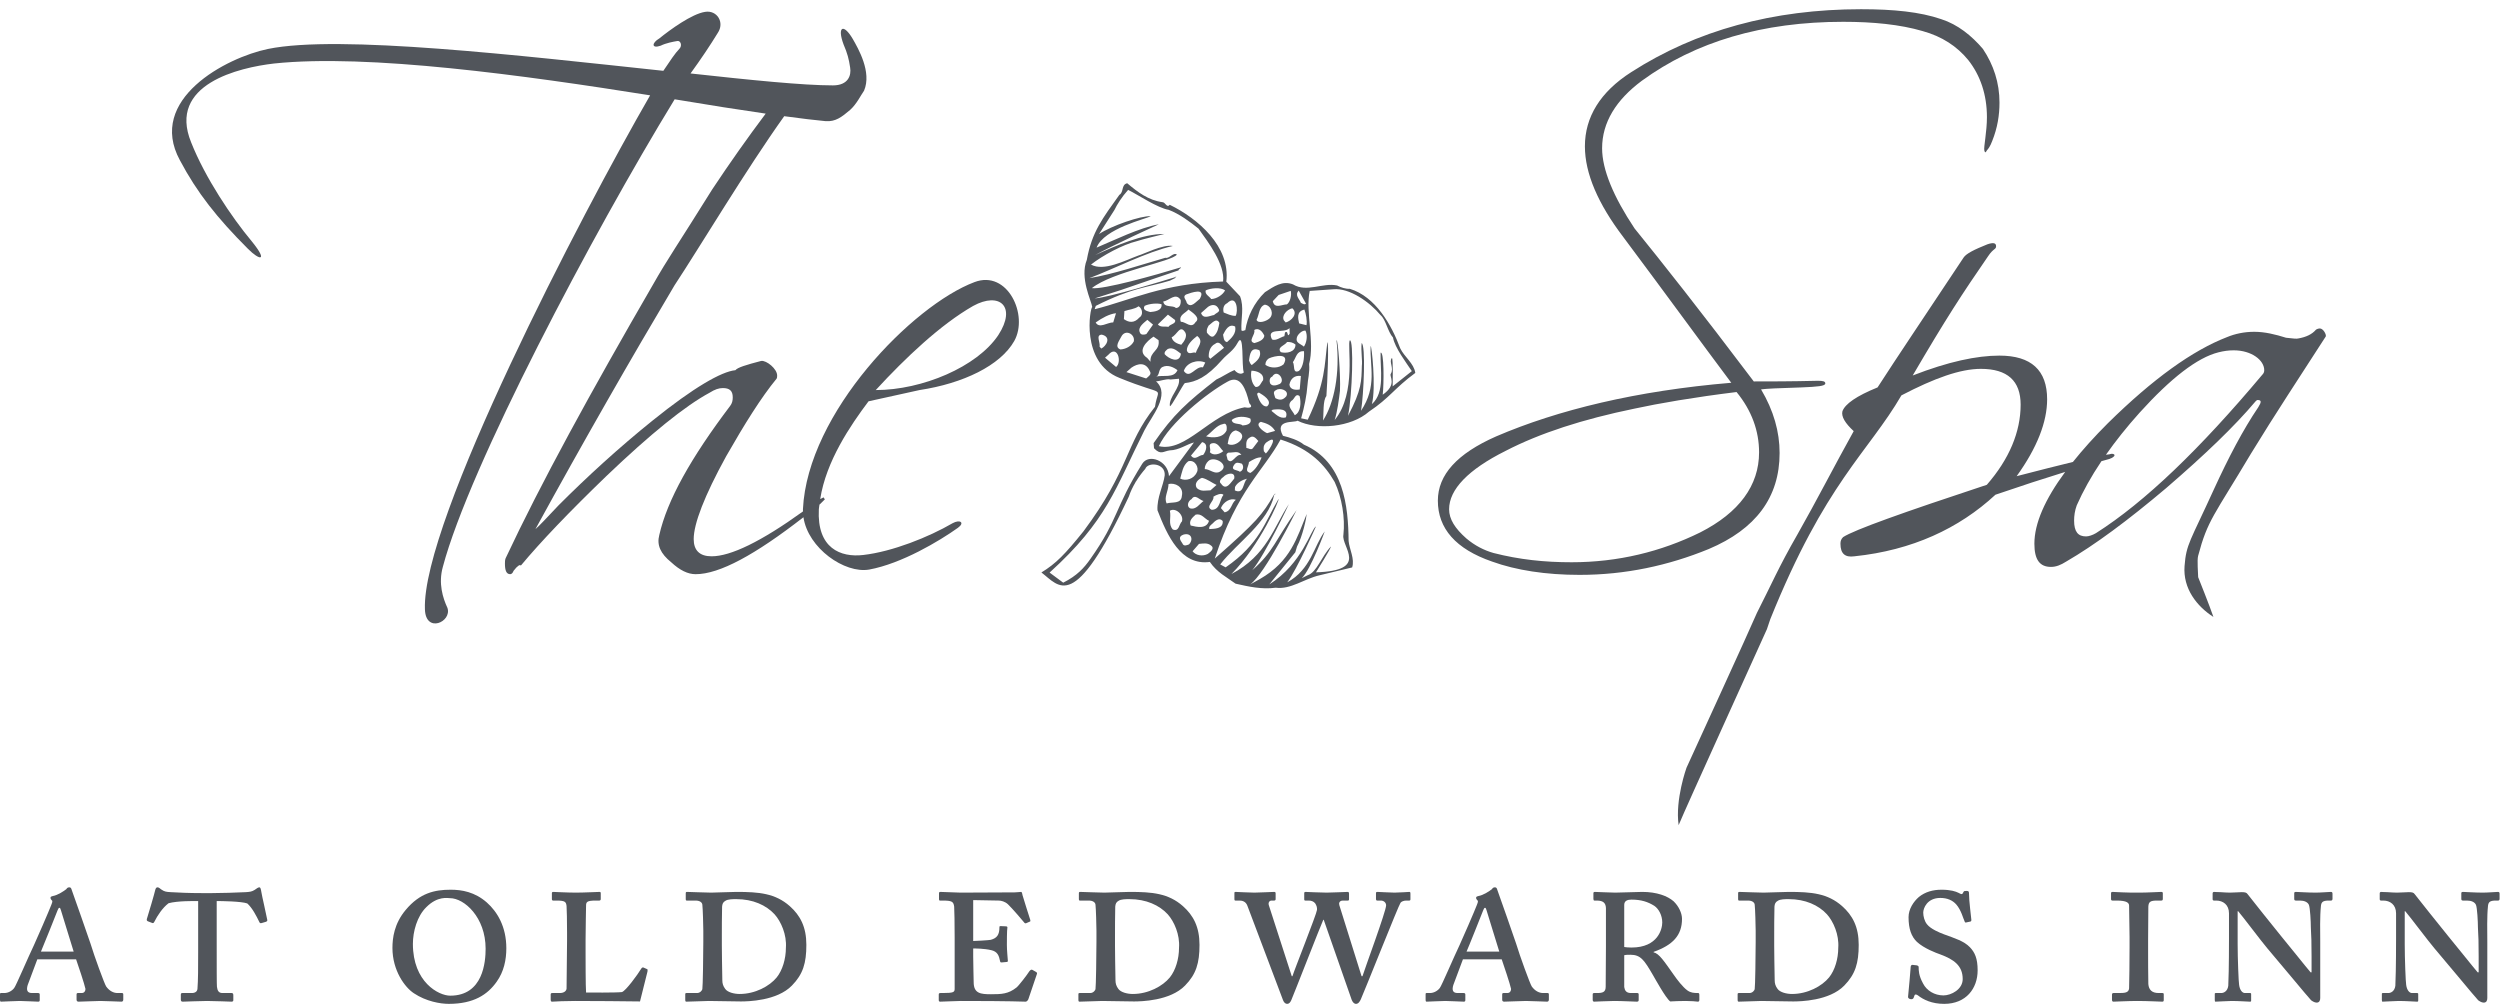
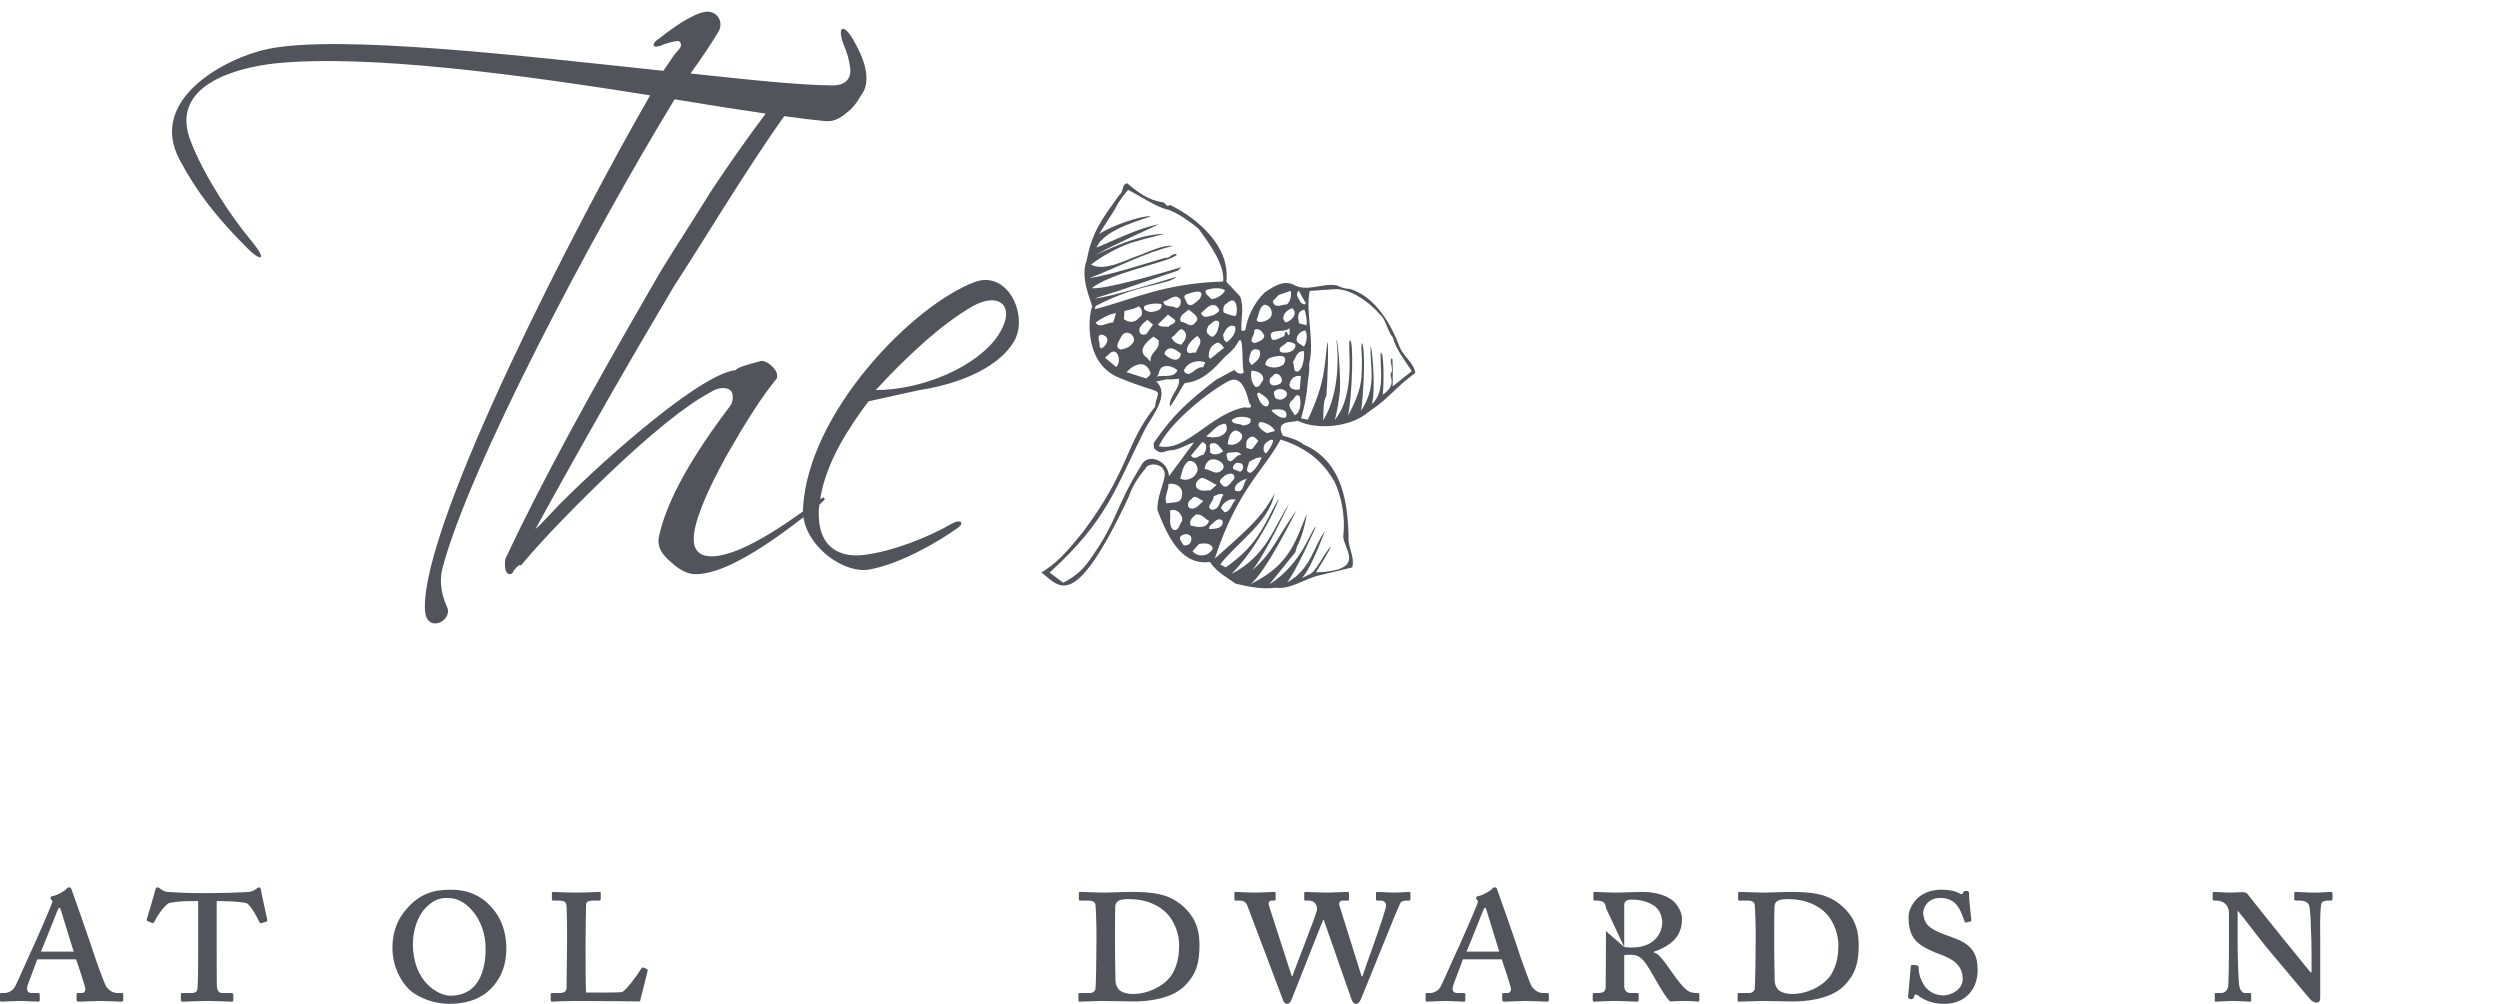
<svg xmlns="http://www.w3.org/2000/svg" width="259px" height="104px" viewBox="0 0 259 104" version="1.1">
  <title>Spa_logowhite</title>
  <desc>Created with Sketch.</desc>
  <g id="MOCKUP" stroke="none" stroke-width="1" fill="none" fill-rule="evenodd">
    <g id="10.-Spa-&amp;-Wellness-ROR2" transform="translate(-554, -40)" fill="#51555B">
      <g id="Spa_logowhite" transform="translate(554, 40)">
        <path d="M7.632,98.587 C7.533,98.238 6.361,94.497 6.311,94.297 C6.262,94.148 6.236,94.049 6.161,94.049 C6.086,94.049 6.037,94.122 5.961,94.32 C5.887,94.522 4.364,98.337 4.241,98.587 L7.632,98.587 Z M3.867,99.384 C3.768,99.684 2.968,101.753 2.868,102.053 C2.72,102.553 2.795,102.878 3.318,102.878 L3.941,102.878 C4.092,102.878 4.117,102.953 4.117,103.053 L4.117,103.599 C4.117,103.7 4.092,103.773 3.967,103.773 C3.768,103.773 2.445,103.7 2.045,103.7 C1.571,103.7 0.325,103.773 0.1,103.773 C0,103.773 0,103.648 0,103.55 L0,103.026 C0,102.928 0,102.878 0.1,102.878 L0.449,102.878 C0.874,102.878 1.273,102.628 1.474,102.351 C1.646,102.154 2.919,99.16 3.518,97.915 C3.691,97.563 5.164,94.172 5.313,93.75 C5.364,93.596 5.514,93.322 5.338,93.25 C5.289,93.2 5.213,93.072 5.239,93 C5.213,92.95 5.263,92.875 5.488,92.825 C5.961,92.75 6.66,92.3 6.885,92.101 C6.934,92 7.034,91.927 7.184,91.927 C7.333,91.927 7.383,92.028 7.433,92.203 C7.782,93.2 9.054,96.768 9.379,97.765 C9.753,99.009 10.826,101.953 11.001,102.201 C11.324,102.651 11.748,102.878 12.172,102.878 L12.646,102.878 C12.746,102.878 12.771,102.953 12.771,103.026 L12.771,103.55 C12.771,103.625 12.746,103.773 12.596,103.773 C12.297,103.773 10.976,103.7 10.401,103.7 C9.928,103.7 8.456,103.773 8.131,103.773 C7.958,103.773 7.932,103.648 7.932,103.55 L7.932,103.026 C7.932,102.953 7.958,102.878 8.058,102.878 L8.456,102.878 C8.755,102.878 8.855,102.651 8.855,102.453 C8.755,101.953 8.082,99.959 7.882,99.384 L3.867,99.384 L3.867,99.384 Z" id="Fill-1" />
        <path d="M20.529,93.349 C20.056,93.349 18.385,93.322 17.461,93.575 C16.837,94.049 16.315,94.846 15.991,95.494 C15.941,95.593 15.866,95.669 15.766,95.619 L15.316,95.444 C15.192,95.395 15.192,95.294 15.217,95.194 C15.391,94.645 15.991,92.625 16.09,92.175 C16.14,92 16.214,91.927 16.315,91.927 C16.389,91.927 16.44,91.953 16.513,92 L16.712,92.151 C17.038,92.375 17.212,92.401 17.686,92.427 C18.559,92.476 19.506,92.526 20.953,92.526 L21.952,92.526 C22.949,92.526 24.446,92.476 25.468,92.427 C25.868,92.401 26.093,92.375 26.366,92.203 L26.665,92 C26.74,91.953 26.815,91.927 26.865,91.927 C26.964,91.927 27.014,92 27.089,92.476 C27.139,92.825 27.565,94.622 27.688,95.294 C27.713,95.395 27.663,95.444 27.565,95.494 L27.139,95.619 C26.989,95.669 26.916,95.645 26.865,95.517 C26.566,94.895 26.142,94.07 25.618,93.596 C24.993,93.372 22.899,93.349 22.45,93.349 L22.45,97.54 C22.45,100.157 22.45,102.029 22.475,102.226 C22.525,102.628 22.649,102.878 23.048,102.878 L23.996,102.878 C24.122,102.878 24.172,102.953 24.172,103.101 L24.172,103.625 C24.172,103.7 24.122,103.773 23.996,103.773 C23.822,103.773 22.276,103.7 21.453,103.7 C20.754,103.7 19.133,103.773 18.934,103.773 C18.783,103.773 18.734,103.7 18.734,103.55 L18.734,103.053 C18.734,102.928 18.783,102.878 18.884,102.878 L19.882,102.878 C20.256,102.878 20.43,102.678 20.455,102.479 C20.529,101.532 20.529,100.209 20.529,98.712 L20.529,93.349" id="Fill-2" />
        <path d="M50.31,98.288 C50.31,95.02 48.089,93.05 46.62,93.05 C46.394,93.05 45.346,92.802 44.174,93.974 C43.202,94.919 42.776,96.517 42.776,97.788 C42.776,101.753 45.445,103.151 46.644,103.151 C50.061,103.151 50.31,99.637 50.31,98.288 Z M42.877,102.901 C41.955,102.303 40.657,100.557 40.657,98.212 C40.657,97.189 40.833,95.694 42.029,94.27 C43.501,92.503 45.047,92.175 46.694,92.175 C47.841,92.175 49.188,92.401 50.434,93.497 C51.508,94.447 52.456,95.989 52.456,98.238 C52.456,99.435 52.206,100.657 51.458,101.704 C50.509,103.053 49.064,104 46.494,104 C45.621,104 44.148,103.75 42.877,102.901 L42.877,102.901 Z" id="Fill-3" />
        <path d="M58.747,96.593 C58.747,95.569 58.722,94.049 58.696,93.872 C58.646,93.45 58.572,93.299 57.673,93.299 L57.3,93.299 C57.2,93.299 57.175,93.224 57.175,93.122 L57.175,92.526 C57.175,92.45 57.225,92.401 57.3,92.401 C57.474,92.401 58.747,92.476 59.669,92.476 C60.493,92.476 61.939,92.401 62.113,92.401 C62.212,92.401 62.238,92.45 62.238,92.552 L62.238,93.15 C62.238,93.224 62.188,93.299 62.088,93.299 L61.714,93.299 C60.791,93.299 60.716,93.45 60.716,93.846 C60.716,94.049 60.666,96.241 60.666,97.366 L60.666,98.735 C60.666,99.009 60.666,102.256 60.716,102.826 C61.015,102.826 63.808,102.854 64.433,102.779 C64.832,102.651 66.054,100.982 66.427,100.36 C66.502,100.256 66.552,100.209 66.652,100.232 L67.052,100.407 C67.101,100.431 67.101,100.529 67.078,100.657 C67.052,100.782 66.401,103.325 66.304,103.75 C65.879,103.726 60.293,103.7 59.568,103.7 C59.17,103.7 58.646,103.726 58.172,103.726 C57.697,103.75 57.324,103.773 57.2,103.773 C57.1,103.773 57.051,103.726 57.051,103.55 L57.051,103.026 C57.051,102.901 57.124,102.878 57.225,102.878 L57.999,102.878 C58.447,102.878 58.671,102.651 58.696,102.428 C58.696,102.029 58.747,98.436 58.747,97.488 L58.747,96.593" id="Fill-4" />
-         <path d="M74.783,97.962 C74.783,98.165 74.809,100.756 74.833,101.556 C74.833,101.878 74.908,102.154 75.133,102.453 C75.381,102.803 76.055,102.976 76.63,102.976 C78.225,102.976 79.721,102.178 80.471,101.256 C81.069,100.509 81.419,99.334 81.419,98.188 C81.517,96.84 80.919,95.471 80.246,94.721 C79.371,93.773 78,93.15 76.28,93.15 C75.932,93.15 75.407,93.15 75.157,93.322 C74.908,93.45 74.833,93.648 74.809,93.924 C74.783,94.599 74.783,96.566 74.783,96.84 L74.783,97.962 Z M72.863,96.418 C72.863,95.989 72.814,94.122 72.763,93.724 C72.738,93.497 72.513,93.299 72.065,93.299 L71.143,93.299 C71.066,93.299 71.043,93.25 71.043,93.122 L71.043,92.552 C71.043,92.45 71.066,92.401 71.167,92.401 C71.34,92.401 73.212,92.476 73.686,92.476 C74.109,92.476 75.756,92.401 76.306,92.401 C78.649,92.401 80.32,92.552 81.817,93.872 C82.914,94.846 83.539,96.043 83.539,97.887 C83.539,99.785 83.189,100.931 82.043,102.104 C80.496,103.7 77.452,103.75 76.753,103.75 C76.306,103.75 73.786,103.7 73.437,103.7 C73.113,103.7 71.24,103.773 71.116,103.773 C71.016,103.773 70.992,103.726 70.992,103.55 L70.992,103.003 C70.992,102.928 71.016,102.878 71.116,102.878 L72.215,102.878 C72.538,102.878 72.738,102.601 72.763,102.479 C72.814,102.256 72.863,98.86 72.863,97.587 L72.863,96.418 L72.863,96.418 Z" id="Fill-5" />
-         <path d="M100.823,97.488 C100.973,97.488 102.444,97.413 102.643,97.366 C103.292,97.189 103.541,96.84 103.541,96.066 C103.541,95.968 103.566,95.944 103.666,95.944 L104.214,95.968 C104.313,95.968 104.39,96.019 104.364,96.119 C104.313,96.34 104.313,97.663 104.313,97.887 C104.313,98.436 104.39,99.209 104.414,99.535 C104.414,99.637 104.364,99.66 104.289,99.66 L103.766,99.709 C103.691,99.709 103.641,99.709 103.616,99.61 C103.492,98.985 103.341,98.587 102.693,98.436 C101.944,98.262 101.073,98.262 100.823,98.262 L100.823,99.11 C100.823,99.982 100.873,101.431 100.873,101.753 C100.873,102.928 101.595,103.003 102.667,103.003 C103.766,103.003 104.463,102.976 105.312,102.303 C105.511,102.154 106.384,101.032 106.635,100.631 C106.759,100.456 106.883,100.431 106.958,100.479 L107.358,100.706 C107.407,100.732 107.456,100.806 107.431,100.884 L106.535,103.526 C106.484,103.648 106.359,103.773 106.259,103.773 C106.085,103.773 104.764,103.7 99.526,103.7 C99.077,103.7 97.705,103.773 97.405,103.773 C97.281,103.773 97.255,103.7 97.255,103.599 L97.255,103.026 C97.255,102.928 97.305,102.878 97.43,102.878 L97.654,102.878 C98.827,102.878 98.902,102.779 98.902,102.428 L98.902,97.116 C98.902,95.796 98.877,94.172 98.852,93.924 C98.777,93.398 98.626,93.299 97.63,93.299 L97.38,93.299 C97.305,93.299 97.281,93.25 97.281,93.122 L97.281,92.526 C97.281,92.476 97.305,92.401 97.405,92.401 C97.779,92.401 99.152,92.476 99.526,92.476 L105.113,92.45 C105.362,92.45 105.686,92.401 105.785,92.401 C105.835,92.401 105.885,92.45 105.936,92.75 C105.985,92.977 106.684,95.119 106.733,95.294 C106.759,95.395 106.759,95.444 106.708,95.471 L106.309,95.645 C106.259,95.669 106.16,95.669 106.085,95.546 C106.035,95.471 104.837,94.07 104.414,93.674 C104.114,93.398 103.715,93.299 103.466,93.299 L100.823,93.25 L100.823,97.488" id="Fill-6" />
        <path d="M115.514,97.962 C115.514,98.165 115.539,100.756 115.564,101.556 C115.564,101.878 115.639,102.154 115.863,102.453 C116.112,102.803 116.786,102.976 117.358,102.976 C118.956,102.976 120.451,102.178 121.2,101.256 C121.797,100.509 122.147,99.334 122.147,98.188 C122.248,96.84 121.649,95.471 120.978,94.721 C120.103,93.773 118.73,93.15 117.009,93.15 C116.66,93.15 116.137,93.15 115.887,93.322 C115.639,93.45 115.564,93.648 115.539,93.924 C115.514,94.599 115.514,96.566 115.514,96.84 L115.514,97.962 Z M113.592,96.418 C113.592,95.989 113.542,94.122 113.493,93.724 C113.468,93.497 113.244,93.299 112.795,93.299 L111.872,93.299 C111.797,93.299 111.771,93.25 111.771,93.122 L111.771,92.552 C111.771,92.45 111.797,92.401 111.896,92.401 C112.072,92.401 113.942,92.476 114.416,92.476 C114.84,92.476 116.486,92.401 117.036,92.401 C119.379,92.401 121.051,92.552 122.547,93.872 C123.645,94.846 124.268,96.043 124.268,97.887 C124.268,99.785 123.919,100.931 122.771,102.104 C121.225,103.7 118.182,103.75 117.483,103.75 C117.036,103.75 114.515,103.7 114.167,103.7 C113.842,103.7 111.972,103.773 111.847,103.773 C111.746,103.773 111.722,103.726 111.722,103.55 L111.722,103.003 C111.722,102.928 111.746,102.878 111.847,102.878 L112.943,102.878 C113.268,102.878 113.468,102.601 113.493,102.479 C113.542,102.256 113.592,98.86 113.592,97.587 L113.592,96.418 L113.592,96.418 Z" id="Fill-7" />
        <path d="M141.057,101.131 L141.154,101.131 C141.379,100.384 143.601,94.398 143.601,93.797 C143.601,93.523 143.376,93.299 143.053,93.299 L142.677,93.299 C142.578,93.299 142.552,93.224 142.552,93.122 L142.552,92.526 C142.552,92.45 142.578,92.401 142.702,92.401 C142.876,92.401 144.024,92.476 144.475,92.476 C144.972,92.476 145.871,92.401 146.021,92.401 C146.095,92.401 146.121,92.45 146.121,92.602 L146.121,93.15 C146.121,93.25 146.095,93.299 145.994,93.299 L145.695,93.299 C145.421,93.299 145.197,93.398 145.097,93.523 C144.921,93.724 141.356,102.701 140.983,103.526 C140.881,103.75 140.731,104 140.482,104 C140.257,104 140.11,103.773 140.033,103.575 L137.139,95.294 L137.091,95.294 C136.815,95.892 134.046,103.003 133.774,103.625 C133.672,103.849 133.548,104 133.351,104 C133.176,104 133.024,103.872 132.925,103.625 L129.233,93.846 C129.059,93.349 128.634,93.299 128.411,93.299 L127.986,93.299 C127.913,93.299 127.885,93.25 127.885,93.177 L127.885,92.526 C127.885,92.427 127.913,92.401 128.012,92.401 C128.136,92.401 129.408,92.476 129.956,92.476 C130.332,92.476 131.854,92.401 132.002,92.401 C132.127,92.401 132.155,92.45 132.155,92.575 L132.155,93.15 C132.155,93.224 132.127,93.299 132.002,93.299 L131.728,93.299 C131.529,93.299 131.354,93.497 131.456,93.797 L133.825,101.131 L133.899,101.131 C134.046,100.607 136.392,94.721 136.44,94.27 C136.467,94.02 136.392,93.797 136.245,93.575 C136.068,93.372 135.844,93.299 135.569,93.299 L135.219,93.299 C135.145,93.299 135.118,93.25 135.118,93.15 L135.118,92.526 C135.118,92.45 135.168,92.401 135.244,92.401 C135.37,92.401 136.765,92.476 137.441,92.476 C137.938,92.476 139.46,92.401 139.636,92.401 C139.708,92.401 139.759,92.45 139.759,92.602 L139.759,93.15 C139.759,93.25 139.735,93.299 139.636,93.299 L139.134,93.299 C138.738,93.299 138.687,93.596 138.761,93.797 L141.057,101.131" id="Fill-8" />
        <path d="M155.326,98.587 C155.226,98.238 154.053,94.497 154.003,94.297 C153.955,94.148 153.929,94.049 153.855,94.049 C153.777,94.049 153.729,94.122 153.654,94.32 C153.58,94.522 152.059,98.337 151.933,98.587 L155.326,98.587 Z M151.56,99.384 C151.458,99.684 150.663,101.753 150.562,102.053 C150.413,102.553 150.488,102.878 151.009,102.878 L151.633,102.878 C151.783,102.878 151.809,102.953 151.809,103.053 L151.809,103.599 C151.809,103.7 151.783,103.773 151.657,103.773 C151.458,103.773 150.139,103.7 149.738,103.7 C149.264,103.7 148.018,103.773 147.792,103.773 C147.693,103.773 147.693,103.648 147.693,103.55 L147.693,103.026 C147.693,102.928 147.693,102.878 147.792,102.878 L148.142,102.878 C148.565,102.878 148.966,102.628 149.166,102.351 C149.339,102.154 150.613,99.16 151.21,97.915 C151.384,97.563 152.857,94.172 153.006,93.75 C153.055,93.596 153.205,93.322 153.03,93.25 C152.979,93.2 152.908,93.072 152.931,93 C152.908,92.95 152.955,92.875 153.18,92.825 C153.654,92.75 154.353,92.3 154.578,92.101 C154.626,92 154.725,91.927 154.877,91.927 C155.029,91.927 155.076,92.028 155.126,92.203 C155.475,93.2 156.748,96.768 157.072,97.765 C157.445,99.009 158.518,101.953 158.692,102.201 C159.018,102.651 159.442,102.878 159.865,102.878 L160.338,102.878 C160.44,102.878 160.463,102.953 160.463,103.026 L160.463,103.55 C160.463,103.625 160.44,103.773 160.288,103.773 C159.988,103.773 158.668,103.7 158.093,103.7 C157.619,103.7 156.148,103.773 155.825,103.773 C155.651,103.773 155.627,103.648 155.627,103.55 L155.627,103.026 C155.627,102.953 155.651,102.878 155.75,102.878 L156.148,102.878 C156.449,102.878 156.547,102.651 156.547,102.453 C156.449,101.953 155.774,99.959 155.577,99.384 L151.56,99.384 L151.56,99.384 Z" id="Fill-9" />
-         <path d="M168.27,98.11 C168.445,98.137 168.696,98.165 169.017,98.165 C171.789,98.165 172.21,96.215 172.21,95.569 C172.21,94.819 171.835,94.148 171.389,93.846 C170.715,93.424 170.019,93.2 169.017,93.2 C168.645,93.2 168.27,93.299 168.27,93.75 L168.27,98.11 Z M166.375,96.465 L166.375,94.07 C166.349,93.575 166.126,93.299 165.427,93.299 L165.178,93.299 C165.104,93.299 165.077,93.224 165.077,93.122 L165.077,92.526 C165.077,92.45 165.127,92.401 165.229,92.401 C165.353,92.401 166.9,92.476 167.346,92.476 C167.647,92.476 169.816,92.401 170.142,92.401 C171.638,92.401 172.76,92.825 173.383,93.372 C173.933,93.898 174.256,94.622 174.256,95.194 C174.256,96.916 173.285,97.915 171.315,98.613 L171.315,98.663 C171.886,98.788 172.388,99.56 173.409,101.003 C173.758,101.506 174.332,102.256 174.805,102.601 C175.153,102.854 175.48,102.878 175.927,102.878 C176.026,102.878 176.052,102.953 176.052,103.101 L176.052,103.599 C176.052,103.7 176.004,103.773 175.903,103.773 C175.852,103.773 175.654,103.75 175.406,103.726 C175.18,103.726 174.879,103.7 174.628,103.7 C174.058,103.7 173.459,103.726 173.034,103.75 C172.56,103.398 171.463,101.381 171.237,101.003 C170.34,99.459 169.968,98.913 168.918,98.913 C168.669,98.913 168.445,98.913 168.27,98.962 L168.27,102.256 C168.321,102.601 168.469,102.878 168.969,102.878 L169.618,102.878 C169.716,102.878 169.767,102.928 169.767,103.003 L169.767,103.599 C169.767,103.726 169.716,103.773 169.567,103.773 C169.392,103.773 168.045,103.7 167.223,103.7 C166.6,103.7 165.326,103.773 165.153,103.773 C165.053,103.773 165.004,103.7 165.004,103.575 L165.004,103.003 C165.004,102.928 165.053,102.878 165.153,102.878 L165.451,102.878 C166.048,102.878 166.349,102.779 166.349,102.226 C166.375,101.003 166.349,99.535 166.375,98.015 L166.375,96.465 L166.375,96.465 Z" id="Fill-10" />
+         <path d="M168.27,98.11 C168.445,98.137 168.696,98.165 169.017,98.165 C171.789,98.165 172.21,96.215 172.21,95.569 C172.21,94.819 171.835,94.148 171.389,93.846 C170.715,93.424 170.019,93.2 169.017,93.2 C168.645,93.2 168.27,93.299 168.27,93.75 L168.27,98.11 Z L166.375,94.07 C166.349,93.575 166.126,93.299 165.427,93.299 L165.178,93.299 C165.104,93.299 165.077,93.224 165.077,93.122 L165.077,92.526 C165.077,92.45 165.127,92.401 165.229,92.401 C165.353,92.401 166.9,92.476 167.346,92.476 C167.647,92.476 169.816,92.401 170.142,92.401 C171.638,92.401 172.76,92.825 173.383,93.372 C173.933,93.898 174.256,94.622 174.256,95.194 C174.256,96.916 173.285,97.915 171.315,98.613 L171.315,98.663 C171.886,98.788 172.388,99.56 173.409,101.003 C173.758,101.506 174.332,102.256 174.805,102.601 C175.153,102.854 175.48,102.878 175.927,102.878 C176.026,102.878 176.052,102.953 176.052,103.101 L176.052,103.599 C176.052,103.7 176.004,103.773 175.903,103.773 C175.852,103.773 175.654,103.75 175.406,103.726 C175.18,103.726 174.879,103.7 174.628,103.7 C174.058,103.7 173.459,103.726 173.034,103.75 C172.56,103.398 171.463,101.381 171.237,101.003 C170.34,99.459 169.968,98.913 168.918,98.913 C168.669,98.913 168.445,98.913 168.27,98.962 L168.27,102.256 C168.321,102.601 168.469,102.878 168.969,102.878 L169.618,102.878 C169.716,102.878 169.767,102.928 169.767,103.003 L169.767,103.599 C169.767,103.726 169.716,103.773 169.567,103.773 C169.392,103.773 168.045,103.7 167.223,103.7 C166.6,103.7 165.326,103.773 165.153,103.773 C165.053,103.773 165.004,103.7 165.004,103.575 L165.004,103.003 C165.004,102.928 165.053,102.878 165.153,102.878 L165.451,102.878 C166.048,102.878 166.349,102.779 166.349,102.226 C166.375,101.003 166.349,99.535 166.375,98.015 L166.375,96.465 L166.375,96.465 Z" id="Fill-10" />
        <path d="M183.807,97.962 C183.807,98.165 183.834,100.756 183.858,101.556 C183.858,101.878 183.933,102.154 184.159,102.453 C184.408,102.803 185.082,102.976 185.656,102.976 C187.25,102.976 188.748,102.178 189.496,101.256 C190.096,100.509 190.444,99.334 190.444,98.188 C190.542,96.84 189.944,95.471 189.271,94.721 C188.399,93.773 187.027,93.15 185.304,93.15 C184.957,93.15 184.432,93.15 184.183,93.322 C183.933,93.45 183.858,93.648 183.834,93.924 C183.807,94.599 183.807,96.566 183.807,96.84 L183.807,97.962 Z M181.888,96.418 C181.888,95.989 181.837,94.122 181.787,93.724 C181.763,93.497 181.539,93.299 181.09,93.299 L180.167,93.299 C180.093,93.299 180.069,93.25 180.069,93.122 L180.069,92.552 C180.069,92.45 180.093,92.401 180.194,92.401 C180.365,92.401 182.237,92.476 182.711,92.476 C183.135,92.476 184.783,92.401 185.331,92.401 C187.676,92.401 189.346,92.552 190.842,93.872 C191.941,94.846 192.562,96.043 192.562,97.887 C192.562,99.785 192.212,100.931 191.067,102.104 C189.521,103.7 186.476,103.75 185.778,103.75 C185.331,103.75 182.813,103.7 182.463,103.7 C182.137,103.7 180.269,103.773 180.143,103.773 C180.043,103.773 180.018,103.726 180.018,103.55 L180.018,103.003 C180.018,102.928 180.043,102.878 180.143,102.878 L181.24,102.878 C181.566,102.878 181.763,102.601 181.787,102.479 C181.837,102.256 181.888,98.86 181.888,97.587 L181.888,96.418 L181.888,96.418 Z" id="Fill-11" />
        <path d="M198.7,103.125 C198.524,103.003 198.375,102.976 198.325,103.175 L198.25,103.375 C198.199,103.5 198.074,103.55 197.875,103.5 C197.726,103.45 197.651,103.351 197.678,103.226 C197.752,102.526 197.926,100.529 197.95,100.134 C197.974,100.035 198.025,99.959 198.125,99.959 L198.575,100.009 C198.673,100.035 198.773,100.084 198.773,100.183 C198.773,100.529 198.773,101.056 199.223,101.878 C199.596,102.628 200.419,103.125 201.345,103.125 C202.14,103.125 203.336,102.503 203.336,101.431 C203.336,100.009 202.366,99.384 201.042,98.887 C200.544,98.712 199.348,98.262 198.601,97.587 C198.025,97.041 197.726,96.241 197.726,95.02 C197.726,94.172 198.25,93.398 198.798,92.925 C199.45,92.401 200.245,92.175 201.142,92.175 C202.092,92.175 202.614,92.351 202.914,92.503 C203.164,92.648 203.289,92.677 203.336,92.552 L203.438,92.375 C203.489,92.3 203.562,92.3 203.762,92.3 C203.962,92.3 203.986,92.401 203.986,92.526 C203.986,93.349 204.211,94.968 204.235,95.319 C204.235,95.395 204.211,95.444 204.137,95.471 L203.687,95.569 C203.613,95.593 203.562,95.546 203.539,95.471 C203.387,95.171 203.19,94.297 202.665,93.697 C202.289,93.275 201.741,93.026 201.018,93.026 C199.647,93.026 199.247,94.099 199.247,94.546 C199.247,94.919 199.373,95.444 199.647,95.767 C200.02,96.241 200.917,96.616 201.393,96.793 C202.542,97.218 203.463,97.488 204.086,98.137 C204.586,98.663 204.883,99.285 204.883,100.529 C204.883,102.404 203.687,104 201.417,104 C200.146,104 199.274,103.575 198.7,103.125" id="Fill-12" />
-         <path d="M222.544,98.561 C222.544,98.712 222.544,101.579 222.568,101.953 C222.619,102.526 222.917,102.878 223.639,102.878 L224.017,102.878 C224.137,102.878 224.165,102.928 224.165,103.003 L224.165,103.599 C224.165,103.7 224.137,103.773 224.017,103.773 C223.815,103.773 222.52,103.7 221.395,103.7 C220.547,103.7 219.101,103.773 218.952,103.773 C218.85,103.773 218.802,103.7 218.802,103.575 L218.802,103.026 C218.802,102.953 218.85,102.878 218.952,102.878 L219.5,102.878 C220.125,102.878 220.523,102.854 220.574,102.404 C220.598,102.178 220.622,99.009 220.622,98.165 L220.622,97.066 C220.622,96.666 220.574,94.172 220.574,93.822 C220.574,93.547 220.348,93.299 219.302,93.299 L218.85,93.299 C218.726,93.299 218.703,93.224 218.703,93.122 L218.703,92.552 C218.703,92.45 218.751,92.401 218.85,92.401 C219.002,92.401 220.547,92.503 221.72,92.476 C222.443,92.476 223.716,92.401 223.916,92.401 C224.017,92.401 224.068,92.45 224.068,92.526 L224.068,93.122 C224.068,93.224 224.041,93.299 223.916,93.299 L223.493,93.299 C222.817,93.299 222.593,93.398 222.568,93.924 C222.568,94.172 222.544,97.14 222.544,97.314 L222.544,98.561" id="Fill-13" />
        <path d="M240.376,103.398 C240.376,103.625 240.301,103.872 240.001,103.872 C239.779,103.872 239.528,103.7 239.429,103.625 C239.254,103.45 238.406,102.428 237.382,101.206 C236.237,99.834 235.165,98.561 234.888,98.238 C234.291,97.54 232.27,94.846 231.871,94.398 L231.82,94.398 L231.82,97.813 C231.82,99.309 231.921,101.806 231.972,102.029 C232.045,102.601 232.32,102.878 232.57,102.878 L233.094,102.878 C233.218,102.878 233.218,102.928 233.218,103.026 L233.218,103.625 C233.218,103.726 233.218,103.773 233.094,103.773 C232.917,103.773 231.921,103.7 231.199,103.7 C230.849,103.7 229.727,103.773 229.526,103.773 C229.475,103.773 229.451,103.726 229.451,103.599 L229.451,102.953 C229.451,102.901 229.475,102.878 229.552,102.878 L230.126,102.878 C230.375,102.878 230.773,102.701 230.849,102.128 C230.873,101.831 230.923,100.056 230.923,97.241 L230.923,94.622 C230.923,93.724 230.298,93.299 229.602,93.299 L229.376,93.299 C229.276,93.299 229.228,93.25 229.228,93.15 L229.228,92.552 C229.228,92.476 229.276,92.401 229.376,92.401 C229.427,92.401 229.702,92.427 230.026,92.427 C230.347,92.45 230.749,92.476 231.025,92.476 C231.421,92.476 231.945,92.427 232.246,92.427 C232.594,92.427 232.745,92.476 232.846,92.625 C232.917,92.726 235.787,96.34 236.31,96.965 C236.761,97.488 239.081,100.407 239.379,100.732 L239.478,100.732 L239.478,99.087 C239.478,97.663 239.453,96.892 239.404,96.09 C239.404,95.494 239.329,94.049 239.204,93.75 C239.081,93.45 238.706,93.299 238.282,93.299 L237.856,93.299 C237.731,93.299 237.682,93.25 237.682,93.122 L237.682,92.526 C237.682,92.45 237.731,92.401 237.856,92.401 C238.031,92.401 239.104,92.476 239.903,92.476 C240.426,92.476 241.299,92.401 241.474,92.401 C241.596,92.401 241.647,92.45 241.647,92.602 L241.647,93.122 C241.647,93.224 241.596,93.299 241.5,93.299 L241.249,93.299 C240.625,93.299 240.501,93.474 240.451,93.822 C240.328,94.968 240.376,96.541 240.376,97.563 L240.376,103.398" id="Fill-14" />
-         <path d="M257.685,103.398 C257.685,103.625 257.611,103.872 257.313,103.872 C257.087,103.872 256.836,103.7 256.738,103.625 C256.563,103.45 255.715,102.428 254.693,101.206 C253.544,99.834 252.473,98.561 252.2,98.238 C251.601,97.54 249.579,94.846 249.179,94.398 L249.13,94.398 L249.13,97.813 C249.13,99.309 249.229,101.806 249.28,102.029 C249.354,102.601 249.629,102.878 249.878,102.878 L250.403,102.878 C250.527,102.878 250.527,102.928 250.527,103.026 L250.527,103.625 C250.527,103.726 250.527,103.773 250.403,103.773 C250.227,103.773 249.229,103.7 248.506,103.7 C248.158,103.7 247.036,103.773 246.836,103.773 C246.787,103.773 246.76,103.726 246.76,103.599 L246.76,102.953 C246.76,102.901 246.787,102.878 246.86,102.878 L247.435,102.878 C247.684,102.878 248.083,102.701 248.158,102.128 C248.182,101.831 248.232,100.056 248.232,97.241 L248.232,94.622 C248.232,93.724 247.61,93.299 246.911,93.299 L246.685,93.299 C246.587,93.299 246.539,93.25 246.539,93.15 L246.539,92.552 C246.539,92.476 246.587,92.401 246.685,92.401 C246.736,92.401 247.012,92.427 247.333,92.427 C247.661,92.45 248.058,92.476 248.332,92.476 C248.732,92.476 249.256,92.427 249.555,92.427 C249.906,92.427 250.053,92.476 250.155,92.625 C250.227,92.726 253.098,96.34 253.619,96.965 C254.069,97.488 256.387,100.407 256.687,100.732 L256.789,100.732 L256.789,99.087 C256.789,97.663 256.765,96.892 256.714,96.09 C256.714,95.494 256.639,94.049 256.512,93.75 C256.387,93.45 256.015,93.299 255.592,93.299 L255.167,93.299 C255.041,93.299 254.992,93.25 254.992,93.122 L254.992,92.526 C254.992,92.45 255.041,92.401 255.167,92.401 C255.341,92.401 256.414,92.476 257.211,92.476 C257.736,92.476 258.61,92.401 258.784,92.401 C258.909,92.401 258.956,92.45 258.956,92.602 L258.956,93.122 C258.956,93.224 258.909,93.299 258.807,93.299 L258.559,93.299 C257.934,93.299 257.81,93.474 257.759,93.822 C257.634,94.968 257.685,96.541 257.685,97.563 L257.685,103.398" id="Fill-15" />
        <path d="M136.335,59.294 C136.335,59.294 137.93,56.75 137.883,56.62 C136.897,57.656 136.419,59.294 135.471,59.596 L134.865,59.897 C135.806,59 137.244,55.055 137.244,55.055 C136.135,56.5 135.821,59 133.356,60.33 C134.383,58.989 136.337,54.529 136.337,54.529 C135.771,54.894 134.958,58.346 131.502,60.544 L134.193,57.219 L134.373,56.62 C134.955,55.539 135.344,53.686 135.374,53.25 C134.373,55.662 133.735,58.153 130.527,59.986 L129.507,60.554 C131.07,59.466 134.324,52.848 134.324,52.848 C132.108,55.972 131.949,57.128 129.734,59.077 C131.143,57.339 133.528,52.224 133.528,52.224 C131.984,54.565 131.238,57.559 127.579,59.466 C130.546,56.484 132.625,51.661 132.45,51.705 C131.035,54.076 130.5,56.356 126.976,58.778 L126.414,58.474 C128.189,56.184 131.405,54.12 132.004,51.287 C131.999,51.078 132.313,51.157 131.976,51.269 C130.788,53.3 130.255,53.998 125.85,57.869 C128.197,50.717 130.912,48.766 132.667,45.534 C135.799,46.528 137.255,48.187 138.272,49.934 C139.025,51.549 139.368,53.661 139.176,55.414 C138.938,56.664 141.94,59.116 136.335,59.294 Z M127.929,50.805 L127.947,50.453 C128.182,49.972 128.765,49.687 129.202,49.593 C128.748,49.985 128.892,51.261 127.929,50.805 Z M126.872,53.077 L126.486,52.638 C126.736,52.017 127.45,51.563 128.033,51.778 C127.532,52.162 127.598,52.939 126.872,53.077 Z M125.284,54.81 C125.217,54.545 125.427,54.409 125.606,54.251 C125.889,53.951 126.32,53.574 126.67,53.974 C126.765,54.821 125.745,54.782 125.284,54.81 Z M125.13,57.386 C124.594,57.672 123.883,57.55 123.552,57.112 L124.216,56.347 C124.682,56.302 125.103,56.211 125.476,56.528 C125.901,56.851 125.317,57.229 125.13,57.386 Z M123.871,53.314 C124.505,53.173 124.787,53.745 125.252,53.954 C125.002,54.847 123.971,54.592 123.352,54.443 C123.141,53.956 123.53,53.618 123.871,53.314 Z M123.175,56.401 C122.956,56.484 122.632,56.643 122.495,56.292 C122.274,55.967 122.016,55.604 122.594,55.39 C123.422,55.141 123.675,55.904 123.175,56.401 Z M126.697,43.935 C127.104,43.739 127.121,44.292 127.074,44.598 C126.685,45.396 125.63,45.391 124.949,45.205 C125.562,44.767 126.028,44.053 126.697,43.935 Z M124.647,47.134 C124.241,47.107 123.789,47.776 123.386,47.196 L124.539,45.804 C125.233,45.962 124.941,46.768 124.647,47.134 Z M121.5,54.852 C120.997,54.274 121.355,53.633 121.199,52.91 C121.797,52.548 122.667,53.347 122.448,54.021 C122.141,54.292 122.17,55.128 121.5,54.852 Z M121.061,50.143 C121.703,49.99 122.657,50.404 122.442,51.373 C122.378,52.256 121.417,51.974 120.868,52.157 C120.556,51.534 121.036,50.935 121.061,50.143 Z M123.099,47.789 C123.824,47.579 124.254,48.495 123.992,48.93 C123.694,49.62 122.852,49.877 122.27,49.583 C122.454,48.944 122.534,48.234 123.099,47.789 Z M120.058,46.223 C121.131,43.848 125.057,40.703 127.153,39.551 C128.519,38.741 129.085,40.334 129.427,41.764 C129.967,42.338 129.215,42.249 128.938,42.198 C125.36,42.895 122.869,46.882 120.058,46.223 Z M121.107,49.332 C121.003,47.694 119.002,46.982 118.342,48.037 C115.426,52.697 115.927,53.71 112.969,57.9 C112.301,58.852 111.584,59.635 110.15,60.366 L108.738,59.319 C114.705,53.912 115.531,50.643 118.556,44.595 C119.289,43.143 121.313,40.901 119.765,39.507 C120.194,39.499 120.835,39.21 121.265,39.316 L122.141,39.238 C122.315,40.186 121.064,41.137 121.199,42.073 C121.307,42.233 122.579,39.795 122.748,39.688 C123.882,39.564 125.001,39.114 126.627,37.26 C127.135,36.676 127.769,36.361 128.221,35.509 C128.926,34.183 128.603,38.029 128.864,38.578 C128.548,38.89 128.088,38.605 127.893,38.335 C127.291,38.578 126.6,39.064 126.01,39.32 C123.042,41.62 121.55,42.95 119.514,45.907 L119.556,46.44 C120.269,47.177 120.506,46.746 121.195,46.658 C122.144,46.641 122.979,46.014 123.695,45.836 L121.107,49.332 Z M120.412,38.032 C120.964,37.751 121.561,38.029 121.987,38.349 C121.609,39.231 120.497,38.811 119.738,39.025 C120.164,38.951 119.97,38.27 120.412,38.032 Z M121.049,33.864 C120.677,33.786 120.204,33.944 119.957,33.606 L120.997,32.595 L121.742,33.156 C121.852,33.563 121.23,33.554 121.049,33.864 Z M119.191,37.475 L118.85,37.082 C117.732,36.359 118.818,35.335 119.504,34.875 L120.026,35.241 C120.204,36.372 119.113,36.374 119.191,37.475 Z M118.741,39.208 L116.696,38.551 L117.218,38.087 C117.866,37.645 118.697,37.473 119.118,38.447 C119.35,38.788 118.983,38.997 118.741,39.208 Z M118.017,32.917 C117.522,33.478 116.967,33.44 116.435,33.061 L116.49,32.23 C116.997,32.049 117.509,32.049 117.958,31.73 C118.355,31.962 118.484,32.636 118.017,32.917 Z M116.073,36.203 C115.406,35.948 115.982,35.27 116.156,34.895 C116.571,34.041 117.629,34.619 117.461,35.374 C117.19,35.886 116.608,36.176 116.073,36.203 Z M115.627,38.019 L114.481,37.059 L114.826,36.752 C115.781,35.669 116.255,37.533 115.627,38.019 Z M115.332,33.4 C114.732,33.393 113.88,34.084 113.512,33.408 C114.172,32.944 114.925,32.525 115.617,32.449 L115.332,33.4 Z M114.089,36.111 L113.916,35.91 C114.013,35.468 113.481,34.7 114.145,34.669 C115.203,34.919 114.583,35.886 114.089,36.111 Z M119.454,33.629 L118.764,34.608 C118.564,34.682 118.191,34.743 118.095,34.453 C117.816,33.894 118.564,33.406 118.865,33.136 L119.454,33.629 Z M119.168,32.328 C118.94,32.247 118.293,32.158 118.592,31.681 C119.11,31.446 119.928,31.387 120.338,31.52 C120.412,32.186 119.634,32.286 119.168,32.328 Z M121.824,31.913 C121.532,31.582 120.597,31.932 120.517,31.229 C121.118,31.174 121.777,30.249 122.315,31.069 C122.358,31.444 122.264,31.884 121.824,31.913 Z M124.294,30.966 C123.896,31.258 123.38,31.987 122.948,31.379 C122.915,31.082 122.465,30.754 122.862,30.515 C123.394,30.321 124.996,29.749 124.294,30.966 Z M122.33,33.331 C122.075,32.637 122.823,32.447 123.123,32.067 C123.466,32.332 124.445,32.921 123.857,33.373 C123.412,34.103 122.858,33.331 122.33,33.331 Z M121.382,34.943 C121.975,34.682 122.249,33.557 122.802,34.457 C123.011,34.844 122.704,35.365 122.378,35.719 C121.982,35.62 121.49,35.421 121.382,34.943 Z M122.344,36.64 C122.211,37.724 121.072,37.162 120.665,36.701 C120.597,36.443 120.806,36.309 120.986,36.15 C121.553,35.925 121.956,36.381 122.344,36.64 Z M113.526,31.687 C117.312,29.786 118.77,29.812 121.201,29.077 L121.771,28.796 C121.756,28.52 121.982,28.744 121.765,28.708 C120.665,29.044 114.876,30.832 113.404,30.917 C114.036,30.722 116.148,30.04 116.148,30.04 C118.188,29.349 120.079,28.679 122.097,28.011 C122.081,27.871 122.395,27.79 122.344,27.693 C119.685,28.51 114.263,30.025 113.116,29.851 C115.214,28.155 121.49,27.087 121.922,26.374 C121.571,26.098 121.131,26.83 120.728,26.706 C118.359,27.389 115.211,28.447 112.858,28.816 C115.338,27.889 118.784,26.102 121.508,25.483 C120.489,25.285 118.413,26.357 117.958,26.465 C116.563,26.976 114.35,28.155 113.029,27.409 C114.229,26.465 116.331,25.334 117.746,24.995 C118.182,24.833 120.589,24.246 120.634,24.237 C118.389,24.224 115.578,25.457 113.46,26.429 C115.047,25.52 120.053,23.237 120.053,23.237 C118.074,23.579 115.373,24.912 113.606,25.654 C114.364,23.663 118.811,22.659 119.215,22.4 C118.209,22.331 115.14,23.391 113.864,24.246 L115.465,21.739 C115.71,21.216 116.219,20.396 116.874,19.672 C117.991,20.229 119.915,21.544 121.078,21.739 C122.193,22.166 123.279,22.972 124.169,23.69 C125.169,25.087 126.929,27.4 126.713,29.164 C120.417,29.361 117.192,31.096 113.404,32.036 L113.526,31.687 Z M126.918,30.084 C126.692,30.542 126.036,30.966 125.481,30.982 C125.284,30.692 124.802,30.496 124.91,30.086 C125.419,29.847 126.447,29.73 126.918,30.084 Z M125.206,33.737 C125.56,33.489 125.996,32.877 126.328,33.448 C126.239,33.93 126.169,34.449 125.75,34.827 C125.462,35.017 125.211,34.662 125.036,34.467 C124.992,34.096 125.067,34.041 125.206,33.737 Z M125.781,32.636 C125.353,32.692 124.664,33.126 124.43,32.429 L125.151,31.79 C125.523,31.533 126.01,31.477 126.257,32.009 C126.466,32.311 125.944,32.437 125.781,32.636 Z M124.026,34.805 C124.773,35.381 124.055,35.952 123.883,36.555 C123.62,36.381 123.123,36.883 122.956,36.286 C122.956,35.693 123.615,35.119 124.026,34.805 Z M124.866,37.559 L124.623,38.058 C123.854,37.882 123.279,39.347 122.644,38.431 C122.912,37.573 124.047,37.201 124.866,37.559 Z M126.81,36.03 L125.388,37.173 L125.229,36.991 C125.203,36.593 125.302,35.906 125.889,35.62 C126.286,35.276 126.572,35.764 126.81,36.03 Z M127.121,35.444 C126.742,35.365 126.777,34.929 126.708,34.676 C126.953,34.206 127.303,33.49 127.963,33.83 C128.112,34.526 127.585,35.036 127.121,35.444 Z M127.132,31.411 C128.135,30.426 128.304,32.247 128.01,32.726 C127.512,32.724 127.174,32.525 126.775,32.378 C126.677,32.024 126.736,31.585 127.132,31.411 Z M130.987,34.786 C130.923,35.27 130.28,35.447 129.959,35.542 C129.218,35.353 130.1,34.676 129.94,34.19 C130.425,33.891 130.818,34.393 130.987,34.786 Z M131.033,31.564 C131.701,31.636 132.008,32.557 131.517,32.992 C131.152,33.314 130.322,33.554 130.178,33.136 C130.468,32.599 130.406,31.786 131.033,31.564 Z M132.469,30.557 L133.719,30.133 C133.836,30.535 133.669,31.294 133.328,31.533 C132.819,31.533 132.042,32.044 131.863,31.203 L132.469,30.557 Z M133.593,33.995 L133.611,34.569 C133.298,35.084 133.517,34.146 133.125,34.449 L133.063,34.827 C132.644,34.931 132.195,35.345 131.78,35.167 C131.128,33.863 133.047,34.592 133.593,33.995 Z M133.883,31.937 C134.512,32.486 133.801,33.248 133.199,33.408 L133.016,33.196 C132.737,32.712 133.328,32.052 133.883,31.937 Z M134.548,30.109 L135.301,31.458 C135.133,31.622 134.916,31.431 134.77,31.375 C134.628,30.986 134.101,30.572 134.548,30.109 Z M135.137,32.072 C135.293,32.49 135.439,33.219 135.353,33.691 L134.59,33.505 C134.468,32.965 134.304,32.258 135.137,32.072 Z M135.251,34.259 C135.495,34.776 135.361,35.521 135.083,35.912 C134.797,35.648 134.244,35.545 134.337,35.065 C134.361,34.673 134.934,34.179 135.251,34.259 Z M129.494,45.318 C129.855,45.07 130.131,45.421 130.363,45.689 L129.785,46.452 C129.598,46.655 129.353,46.421 129.123,46.408 C129.111,45.975 129.043,45.561 129.494,45.318 Z M131.272,42.095 C130.722,42.203 130.347,41.297 130.232,40.796 C130.285,40.754 130.367,40.634 130.457,40.691 C130.833,40.913 131.898,41.548 131.272,42.095 Z M132.1,44.642 L131.272,44.875 C130.849,44.701 129.941,43.978 130.627,43.702 C131.199,43.858 131.736,44.034 132.1,44.642 Z M133.261,41.052 C132.921,41.459 132.574,41.498 132.127,41.244 C132.061,40.979 131.78,40.578 132.213,40.411 C132.602,40.125 133.595,40.448 133.261,41.052 Z M132.586,39.773 C132.286,39.909 131.828,40.073 131.591,39.731 C131.515,39.568 131.475,39.124 131.804,39.017 C132.313,38.161 133.21,39.4 132.586,39.773 Z M133.339,35.434 C133.691,35.401 133.992,35.513 134.212,35.696 C134.219,36.496 133.261,36.639 132.695,36.486 C132.247,35.967 133.12,35.794 133.339,35.434 Z M131.453,37.131 C132.057,36.852 133.676,36.537 132.981,37.743 C132.496,38.162 131.626,38.185 131.097,37.799 C131.084,37.504 131.238,37.274 131.453,37.131 Z M129.681,37.823 C129.505,37.682 129.48,37.523 129.4,37.355 C129.478,36.701 129.589,35.886 130.482,36.294 C130.749,37.004 130.178,37.437 129.681,37.823 Z M130.853,39.396 C130.627,39.646 130.523,40.143 130.072,40.087 C129.642,39.713 129.537,38.904 129.651,38.404 C130.209,38.413 130.991,38.687 130.853,39.396 Z M127.84,48.186 C128.064,47.799 128.356,47.966 128.655,48.037 C128.909,48.332 128.779,48.775 128.447,48.875 C128.21,48.662 127.45,48.762 127.84,48.186 Z M126.509,50.116 C126.206,49.892 126.515,49.559 126.76,49.397 C127.02,49.069 128.033,48.783 127.862,49.593 C127.543,49.92 127.039,50.914 126.509,50.116 Z M125.71,51.459 C125.996,51.267 126.544,51.037 126.75,51.265 C126.338,51.77 126.433,52.797 125.539,52.816 C124.82,52.502 125.82,51.925 125.71,51.459 Z M128.724,44.08 C128.476,43.804 127.679,44.042 127.61,43.507 C128.127,43.067 129.028,43.125 129.537,43.366 C129.742,43.944 129.093,44.057 128.724,44.08 Z M128.611,47.144 C128.021,46.945 127.65,48.275 127.156,47.581 C127.174,47.334 126.876,47.061 127.268,46.892 C127.772,46.919 128.301,46.641 128.611,47.144 Z M127.189,45.987 C127.279,45.585 127.335,44.72 128.037,44.589 C129.595,45.07 127.998,46.469 127.189,45.987 Z M125.489,45.947 C126.165,45.739 126.375,46.42 126.731,46.736 C126.372,47.052 125.699,47.254 125.341,46.85 C125.497,46.486 125.138,46.084 125.489,45.947 Z M126.39,48.858 C125.833,49.19 125.37,48.603 124.81,48.596 C124.802,48.294 124.961,47.961 125.186,47.763 C125.81,47.164 127.528,48.213 126.39,48.858 Z M124.688,51.904 C124.281,52.19 123.912,52.844 123.287,52.661 C122.904,52.454 123.081,51.891 123.451,51.705 C123.815,51.121 124.306,51.834 124.688,51.904 Z M123.992,50.566 C123.675,50.093 124.139,49.634 124.523,49.505 C125.081,49.624 125.513,49.998 126.035,50.24 L125.406,50.797 C124.895,50.797 124.456,50.974 123.992,50.566 Z M129.39,47.873 C129.791,47.621 130.272,47.341 130.706,47.392 C130.457,47.999 130.08,48.671 129.543,48.995 C128.856,48.821 129.382,48.313 129.39,47.873 Z M131.143,46.982 L130.939,46.753 C130.884,46.405 130.875,46.163 131.16,45.861 C132.586,44.824 131.533,46.637 131.143,46.982 Z M131.717,42.562 L131.855,42.446 C132.375,42.379 133.543,42.272 133.222,43.234 C132.586,43.45 132.084,42.824 131.717,42.562 Z M135.095,36.386 C135.137,37.083 135.017,38.036 134.571,38.429 C133.888,38.745 134.157,37.833 133.945,37.519 C134.304,37.022 134.312,36.336 135.095,36.386 Z M135.684,30.14 C136.408,30.095 137.441,30.017 138.129,29.969 C139.783,29.8 141.896,31.282 143.018,32.64 C143.578,33.107 143.764,34.366 144.313,34.968 C144.499,36.015 145.695,37.587 146.266,38.449 L144.281,40.028 C144.281,40.028 144.343,37.098 144.203,37.091 C143.851,37.471 144.452,38.152 144.081,38.736 C143.909,38.994 144.781,39.831 143.248,40.894 C143.384,39.749 143.392,36.336 143.03,36.545 C142.97,38.241 143.519,40.638 142.125,41.87 C142.587,40.176 142.085,35.601 141.998,35.867 C141.896,37.974 142.697,40.006 141.002,42.559 C141.291,40.877 141.497,35.719 141.065,35.545 C140.975,36.377 141.166,37.368 141.087,37.909 C141.042,39.42 141.102,40.362 139.653,43.078 C140.106,40.957 140.266,35.11 139.841,35.262 C139.531,35.645 140.58,40.741 138.272,43.507 C138.543,42.688 138.726,41.307 138.82,40.488 C138.906,38.871 138.596,35.004 138.461,35.262 C138.847,38.673 138.217,41.783 137.064,43.566 C137.146,42.907 137.033,41.478 137.414,41.035 C137.518,39.696 137.69,35.349 137.51,35.474 C137.212,37.821 137.332,39.615 135.483,43.48 L134.797,43.337 C135.125,42.17 135.37,41.04 135.463,39.82 C135.471,39.407 135.706,38.605 135.626,37.703 C136.226,35.42 135.227,32.339 135.684,30.14 Z M134.136,43.016 C133.907,42.52 133.269,42.089 133.778,41.534 C134.136,41.372 134.184,40.691 134.64,41.035 C134.807,41.68 134.77,42.715 134.136,43.016 Z M133.583,39.853 C133.7,39.204 134.144,38.863 134.772,38.951 L134.652,40.348 C134.258,40.423 133.65,40.399 133.583,39.853 Z M135.083,46.065 C134.536,45.601 133.572,45.305 132.914,45.149 C131.984,43.419 134.074,43.828 134.426,43.585 C136.423,44.585 139.973,44.279 141.833,42.641 C144.003,41.193 144.425,40.251 146.625,38.635 C146.488,37.639 145.477,36.966 145.062,36.083 C144.168,33.663 142.514,30.733 139.83,29.917 C139.443,29.949 138.911,29.786 138.52,29.574 C137.01,29.261 135.385,30.33 133.958,29.464 C132.874,29.028 131.968,29.682 131.05,30.27 C129.91,31.379 129.233,32.804 129.016,34.206 C128.887,34.215 128.732,34.36 128.611,34.22 C128.55,32.988 128.913,31.837 128.468,30.692 L127.046,29.185 C127.497,25.531 124.069,22.618 121.184,21.216 C120.884,21.584 120.742,20.944 120.423,20.944 C118.985,20.748 117.871,19.911 116.78,18.985 C116.139,19.133 116.451,19.897 115.965,20.187 C114.231,22.616 113.118,24.027 112.594,26.919 C111.841,28.798 113.066,31.152 113.157,31.809 C112.938,31.853 111.901,37.541 115.969,39.148 C120.99,41.203 119.992,39.838 119.657,42.142 C116.518,46.103 117.072,48.576 112.252,55.039 C110.346,57.409 109.399,58.39 107.89,59.307 C109.779,60.752 111.254,63.577 116.946,51.447 C117.124,50.92 117.361,50.432 117.619,49.999 C117.629,49.966 117.645,49.942 117.656,49.909 C117.667,49.901 117.673,49.898 117.684,49.892 C118.017,49.341 118.374,48.887 118.647,48.58 C118.909,47.83 120.746,47.961 120.665,49.237 C120.532,50.309 119.837,51.553 119.915,52.867 C120.923,55.456 122.326,58.633 125.341,58.216 C126.079,59.304 127.097,59.802 128.006,60.468 C129.358,60.775 130.75,61.085 132.163,60.887 C133.711,61.098 135.137,59.955 136.691,59.603 L140.083,58.786 C140.369,57.908 139.798,56.909 139.716,56.047 C139.677,52.431 139.227,47.859 135.083,46.065 L135.083,46.065 Z" id="Fill-16" />
        <path d="M103.426,34.715 C101.232,38.011 95.534,40.411 90.729,40.411 C93.82,37.049 97.455,33.618 100.817,31.696 C103.563,30.187 105.348,31.763 103.426,34.715 Z M100.955,29.227 C94.575,31.627 83.663,42.744 83.183,52.762 C83.18,52.836 83.19,52.908 83.191,52.982 C78.84,56.122 75.691,57.633 73.719,57.633 C72.483,57.633 71.867,57.016 71.867,55.849 C71.867,54.268 72.965,51.388 75.229,47.271 C77.148,43.911 78.864,41.165 80.444,39.244 C80.513,39.175 80.513,38.97 80.513,38.901 C80.513,38.214 79.414,37.321 78.864,37.391 C77.289,37.803 76.396,38.077 76.189,38.352 C74.748,38.49 71.867,40.136 67.611,43.566 C64.116,46.379 60.819,49.397 57.869,52.349 C56.633,53.655 55.878,54.477 55.468,54.821 C60.544,45.557 65.349,37.186 69.877,29.567 C72.423,25.715 77.318,17.528 81.245,12.038 C82.998,12.277 84.459,12.451 85.539,12.552 C86.564,12.62 87.185,12.14 88.074,11.385 C88.761,10.768 89.174,9.876 89.516,9.395 C90.341,7.473 88.899,5.004 88.35,4.042 C87.389,2.395 86.704,2.741 87.389,4.592 C87.8,5.551 87.939,6.101 88.074,6.995 C88.214,7.815 87.87,8.846 86.294,8.846 C83.203,8.846 77.782,8.297 71.54,7.61 C72.636,6.101 73.597,4.661 74.352,3.425 C75.106,2.328 74.286,1.025 73.05,1.229 C71.676,1.436 69.414,3.083 68.314,3.976 C67.49,4.457 67.49,5.071 68.451,4.731 C69.001,4.457 69.755,4.317 70.167,4.25 C70.509,4.179 70.715,4.731 70.373,5.071 C69.96,5.486 69.414,6.307 68.723,7.336 C53.904,5.76 35.105,3.563 27.763,5.071 C23.438,5.965 15.203,10.287 18.636,16.599 C20.421,19.964 22.478,22.57 25.704,25.794 C26.869,26.963 27.829,27.166 26.114,25.041 C23.987,22.501 21.24,18.385 19.802,14.749 C17.331,8.709 24.813,6.995 28.38,6.581 C38.121,5.551 54.386,7.815 67.353,9.876 C60.147,22.364 43.682,54.063 44.022,63.121 C44.093,65.662 46.837,64.426 46.358,62.985 C45.878,61.954 45.398,60.444 45.878,58.731 C48.62,48.369 61.382,24.216 69.894,10.287 C73.41,10.878 76.623,11.381 79.326,11.771 C77.475,14.234 75.628,16.845 73.787,19.62 C70.249,25.299 69.135,26.857 67.681,29.431 C61.164,40.686 56.017,50.087 52.38,57.841 C52.311,58.044 52.311,58.182 52.311,58.39 C52.311,59.075 52.447,59.486 52.86,59.486 C52.997,59.486 53.136,59.346 53.202,59.142 C53.616,58.596 53.888,58.453 53.958,58.596 C56.017,56.125 58.968,53.036 62.809,49.332 C67.406,44.939 70.977,42.055 73.513,40.686 C74.061,40.34 74.473,40.204 74.888,40.204 C75.573,40.204 75.913,40.479 75.913,41.165 C75.913,41.508 75.847,41.783 75.642,42.055 C71.592,47.411 69.123,51.8 68.3,55.437 C68.025,56.469 68.436,57.362 69.536,58.25 C70.426,59.075 71.25,59.486 72.071,59.486 C74.539,59.486 78.235,57.474 83.237,53.586 C83.71,56.797 87.513,59.447 90.045,59.007 C93.409,58.39 97.319,56.053 99.24,54.682 C99.996,54.134 99.446,53.787 98.69,54.204 C96.22,55.644 92.446,57.153 89.428,57.497 C87.093,57.77 84.623,56.808 84.832,52.762 C84.841,52.597 84.88,52.436 84.898,52.272 C84.923,52.25 84.946,52.234 84.972,52.213 L85.455,51.733 C85.385,51.663 85.385,51.594 85.316,51.525 C85.271,51.569 85.134,51.618 84.974,51.702 C85.587,47.773 88.087,44.095 89.979,41.576 L95.261,40.411 C99.787,39.725 103.632,37.87 105.073,35.335 C106.583,32.657 104.387,27.922 100.955,29.227 L100.955,29.227 Z" id="Fill-17" />
-         <path d="M217.144,55.232 C216.8,55.437 216.388,55.573 216.114,55.573 C215.289,55.573 214.877,55.092 214.877,53.931 C214.877,53.449 214.948,52.898 215.153,52.349 C215.797,50.889 216.646,49.362 217.708,47.779 C217.987,47.701 218.268,47.621 218.533,47.548 C218.738,47.478 218.874,47.411 219.014,47.271 C219.078,47.203 219.078,47.134 219.014,47.068 C218.874,46.996 218.738,46.996 218.533,47.068 C218.443,47.074 218.311,47.093 218.174,47.115 C219.169,45.7 220.323,44.243 221.671,42.744 C224.898,39.175 227.642,37.049 229.837,36.5 C230.386,36.363 230.867,36.294 231.413,36.294 C233.269,36.294 234.575,37.321 234.575,38.352 C234.575,38.557 234.504,38.695 234.365,38.832 C227.917,46.515 222.22,52.007 217.144,55.232 Z M233.199,46.996 C235.669,42.948 238.346,38.901 240.952,34.854 C241.022,34.646 240.682,34.028 240.336,34.028 C240.201,34.028 239.993,34.098 239.926,34.166 C239.511,34.646 238.898,34.921 238.14,35.058 C237.934,35.128 237.518,35.058 236.834,34.99 C235.74,34.646 234.64,34.374 233.544,34.374 C232.511,34.374 231.554,34.579 230.729,34.921 C227.164,36.294 223.046,39.244 218.38,43.841 C216.966,45.252 215.77,46.587 214.753,47.859 C213.24,48.225 211.319,48.711 208.926,49.332 C211.051,46.379 212.083,43.703 212.083,41.37 C212.083,38.352 210.435,36.841 207.139,36.841 C204.809,36.841 201.857,37.459 198.156,38.901 C201.651,32.931 203.229,30.521 205.969,26.542 C206.518,25.717 206.794,25.857 206.794,25.512 C206.794,25.168 206.518,25.102 205.903,25.307 C204.528,25.857 203.708,26.267 203.432,26.678 C198.696,33.813 196.777,36.638 194.516,40.136 C192.321,41.027 191.152,41.85 190.875,42.606 C190.741,43.155 191.152,43.841 192.044,44.665 C190.057,48.233 188.201,51.87 186.215,55.367 C184.234,58.814 183.492,60.614 182.016,63.499 C181.248,65.31 175.296,78.264 174.722,79.539 C174.722,79.539 173.53,82.83 173.906,85.486 C174.664,83.632 182.298,66.896 183.053,65.181 L183.4,64.152 C189.093,50.017 193.555,46.861 196.987,40.96 C200.413,39.175 203.092,38.214 205.219,38.214 C207.963,38.214 209.338,39.449 209.338,41.921 C209.338,44.731 208.169,47.548 205.836,50.224 C197.125,53.104 192.111,54.889 190.946,55.644 C190.741,55.849 190.67,56.053 190.67,56.331 C190.67,57.362 191.152,57.77 192.111,57.633 C198.082,57.016 202.954,54.751 206.728,51.253 C209.35,50.353 211.762,49.569 213.953,48.892 C211.836,51.757 210.762,54.245 210.762,56.331 C210.762,57.976 211.311,58.731 212.479,58.731 C213.029,58.731 213.507,58.525 214.053,58.182 C217.005,56.469 220.436,53.931 224.417,50.566 C228.399,47.134 231.483,44.183 233.679,41.576 C233.747,41.508 233.818,41.441 233.884,41.441 C234.3,41.441 234.3,41.645 233.953,42.196 C232.375,44.527 230.867,47.411 229.357,50.703 C226.887,56.125 226.495,56.354 226.32,58.64 C226.141,60.968 227.594,62.816 229.309,63.915 C228.958,62.86 227.73,59.796 227.73,59.796 C227.73,59.388 227.602,58.052 227.726,57.586 C228.711,53.862 229.357,53.449 233.199,46.996 Z M162.821,58.25 C160.007,58.25 157.402,57.976 154.725,57.289 C153.761,57.016 152.803,56.534 151.912,55.781 C150.745,54.751 150.127,53.787 150.127,52.762 C150.127,50.703 152.119,48.643 155.96,46.722 C159.53,44.871 163.99,43.432 169.341,42.332 C171.878,41.783 175.449,41.165 179.907,40.615 C181.485,42.536 182.24,44.665 182.24,46.861 C182.24,50.29 180.183,53.104 176.131,55.164 C172.085,57.153 167.629,58.25 162.821,58.25 Z M184.367,46.929 C184.367,44.731 183.749,42.536 182.446,40.34 C182.926,40.272 184.23,40.204 186.63,40.136 C188.282,40.068 189.101,40 189.101,39.725 C189.101,39.517 188.897,39.449 188.345,39.449 C185.534,39.517 183.267,39.517 181.691,39.517 C176.204,32.244 172.018,26.963 169.341,23.667 C167.148,20.375 165.978,17.56 165.978,15.363 C165.978,12.688 167.418,10.356 170.095,8.366 C175.653,4.317 182.586,2.259 190.958,2.259 C194.045,2.259 196.854,2.534 199.189,3.221 C201.181,3.77 202.758,4.799 203.925,6.24 C205.161,7.815 205.846,9.807 205.846,12.14 C205.846,13.649 205.502,15.228 205.571,15.572 C205.641,15.844 205.706,15.844 205.846,15.572 C205.982,15.434 206.188,15.159 206.393,14.608 C206.941,13.239 207.147,11.933 207.147,10.63 C207.147,8.572 206.532,6.718 205.432,5.071 C204.267,3.701 202.824,2.534 201.112,1.985 C198.915,1.229 196.17,0.955 192.809,0.955 C183.681,0.955 175.724,3.15 168.997,7.473 C165.772,9.531 164.196,12.14 164.196,15.159 C164.196,17.974 165.566,21.13 168.176,24.562 C172.634,30.529 176.274,35.538 179.36,39.655 C169.546,40.479 161.379,42.469 154.998,45.212 C150.95,46.996 148.962,49.194 148.962,51.87 C148.962,54.751 150.814,56.88 154.588,58.182 C157.058,59.075 160.144,59.557 163.646,59.557 C168.382,59.557 172.839,58.596 177.025,56.88 C181.9,54.821 184.367,51.525 184.367,46.929 L184.367,46.929 Z" id="Fill-18" />
      </g>
    </g>
  </g>
</svg>